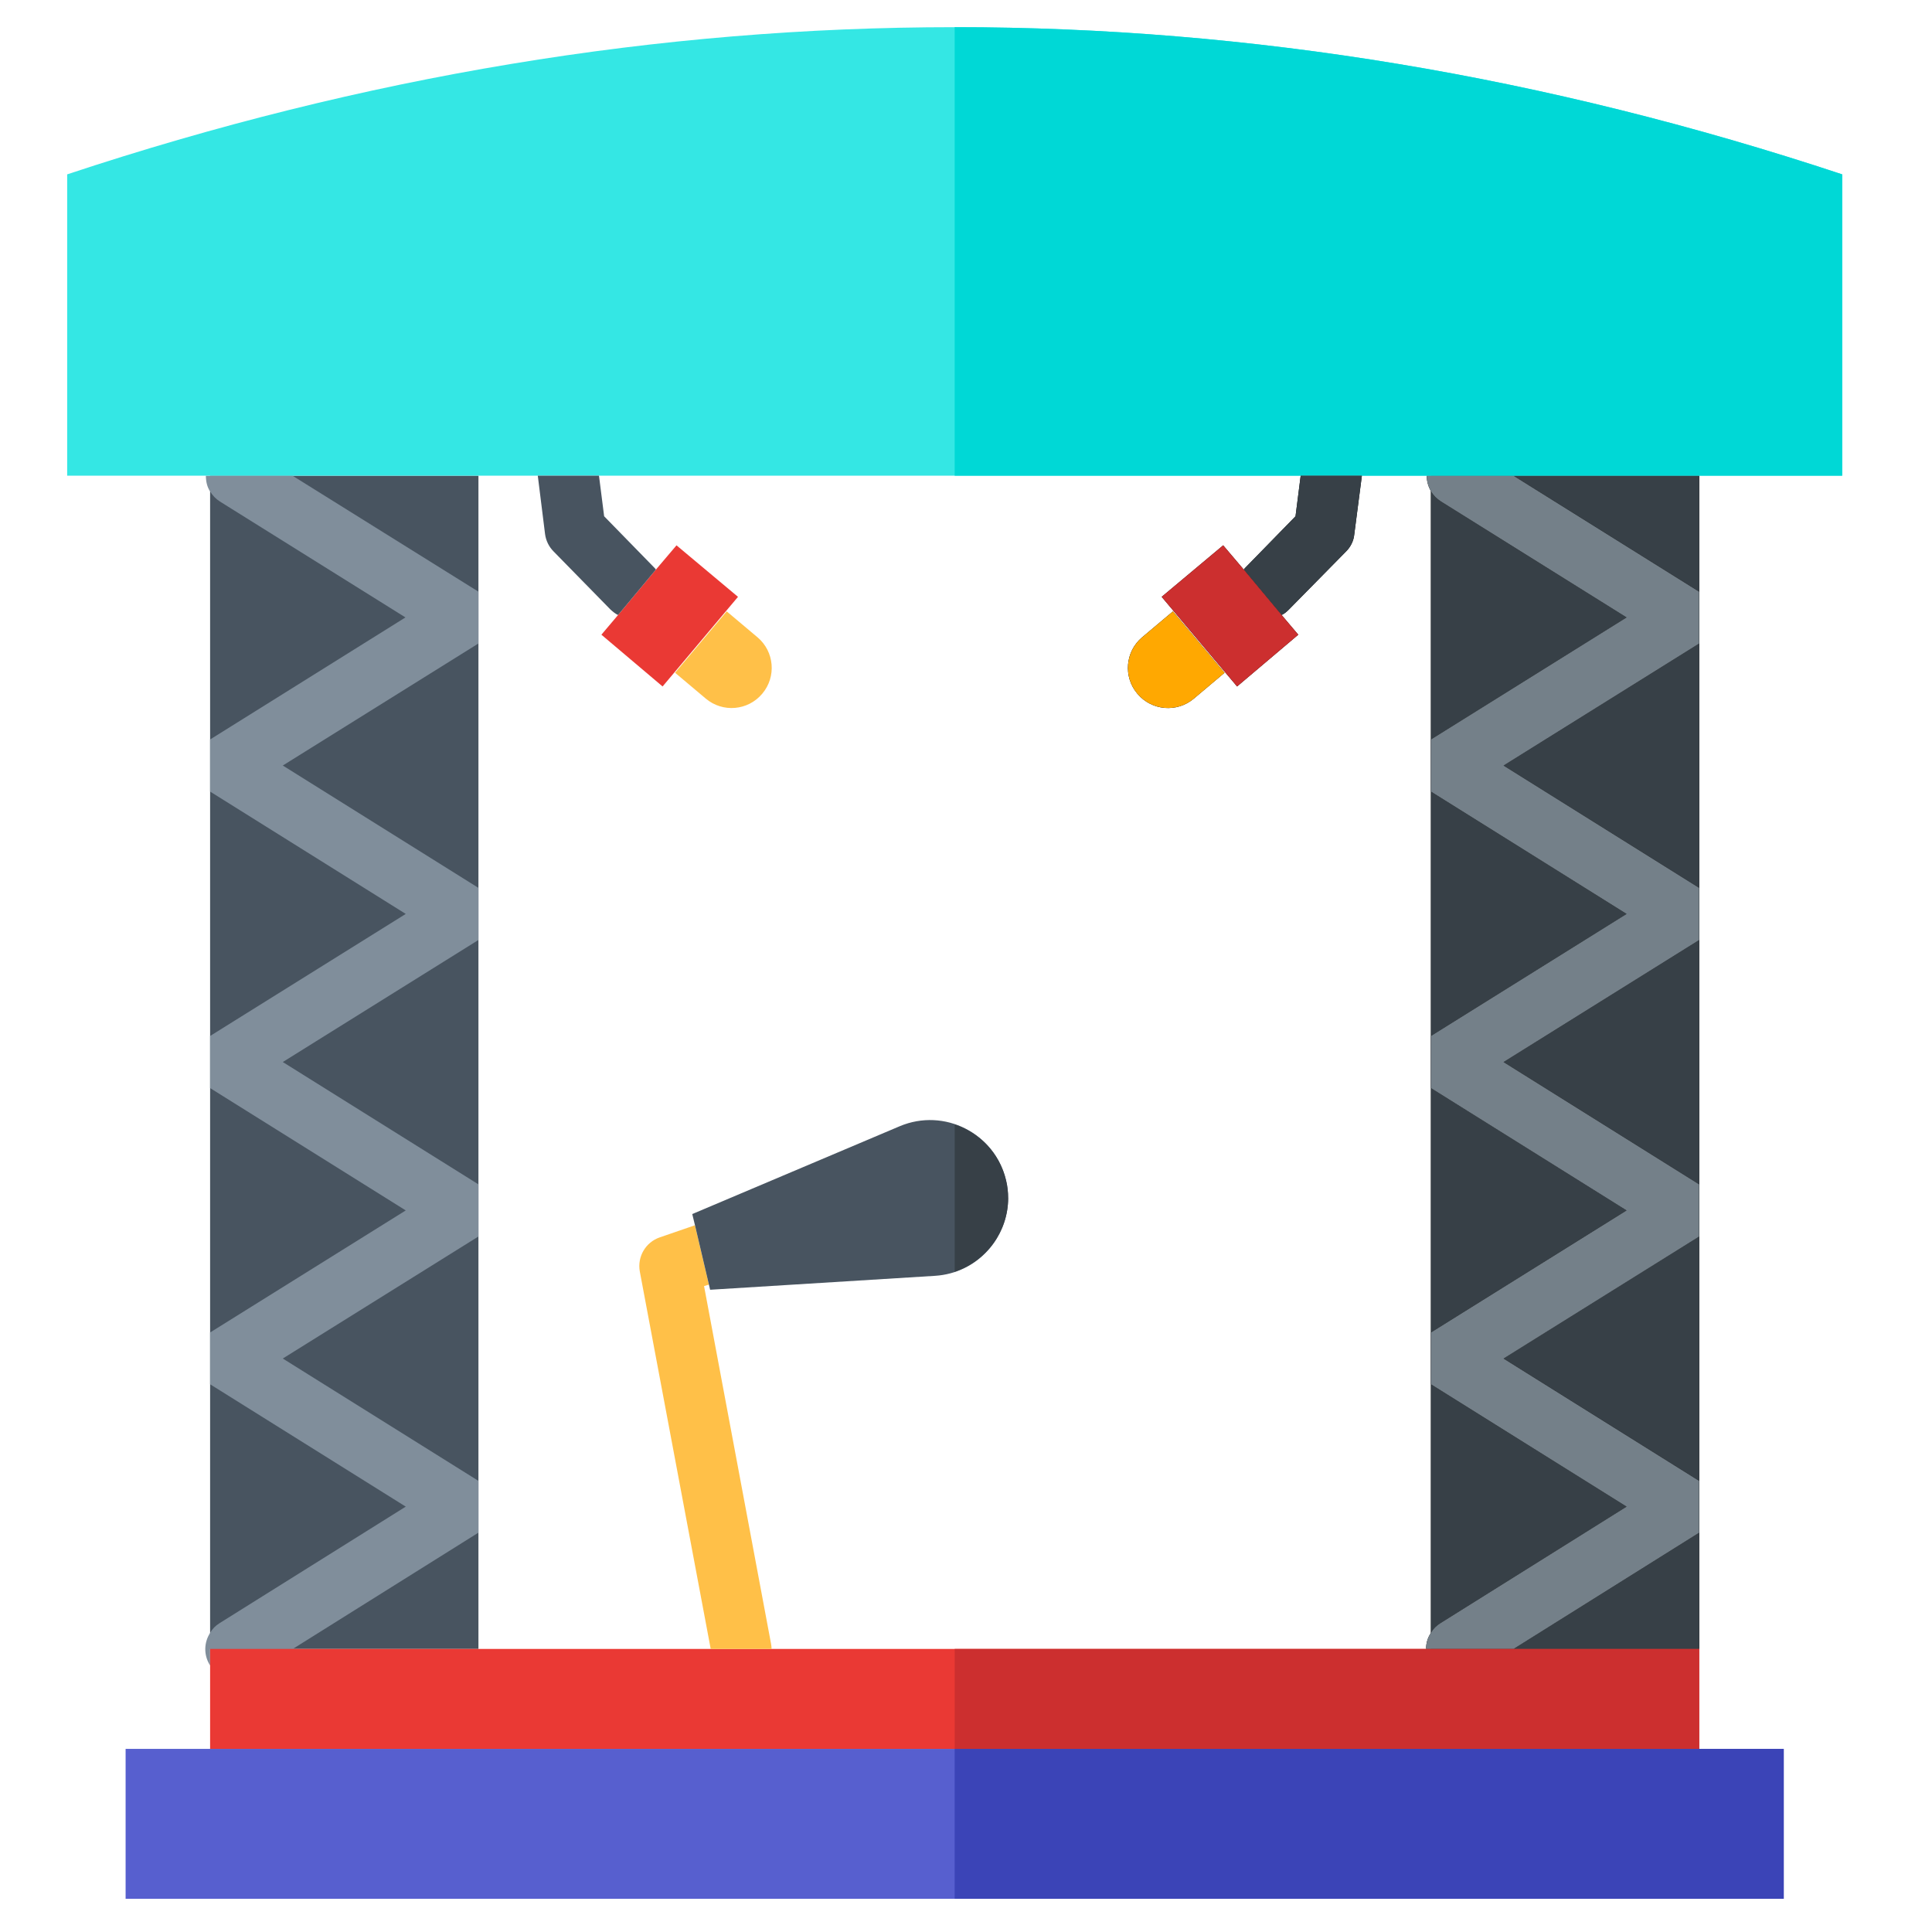
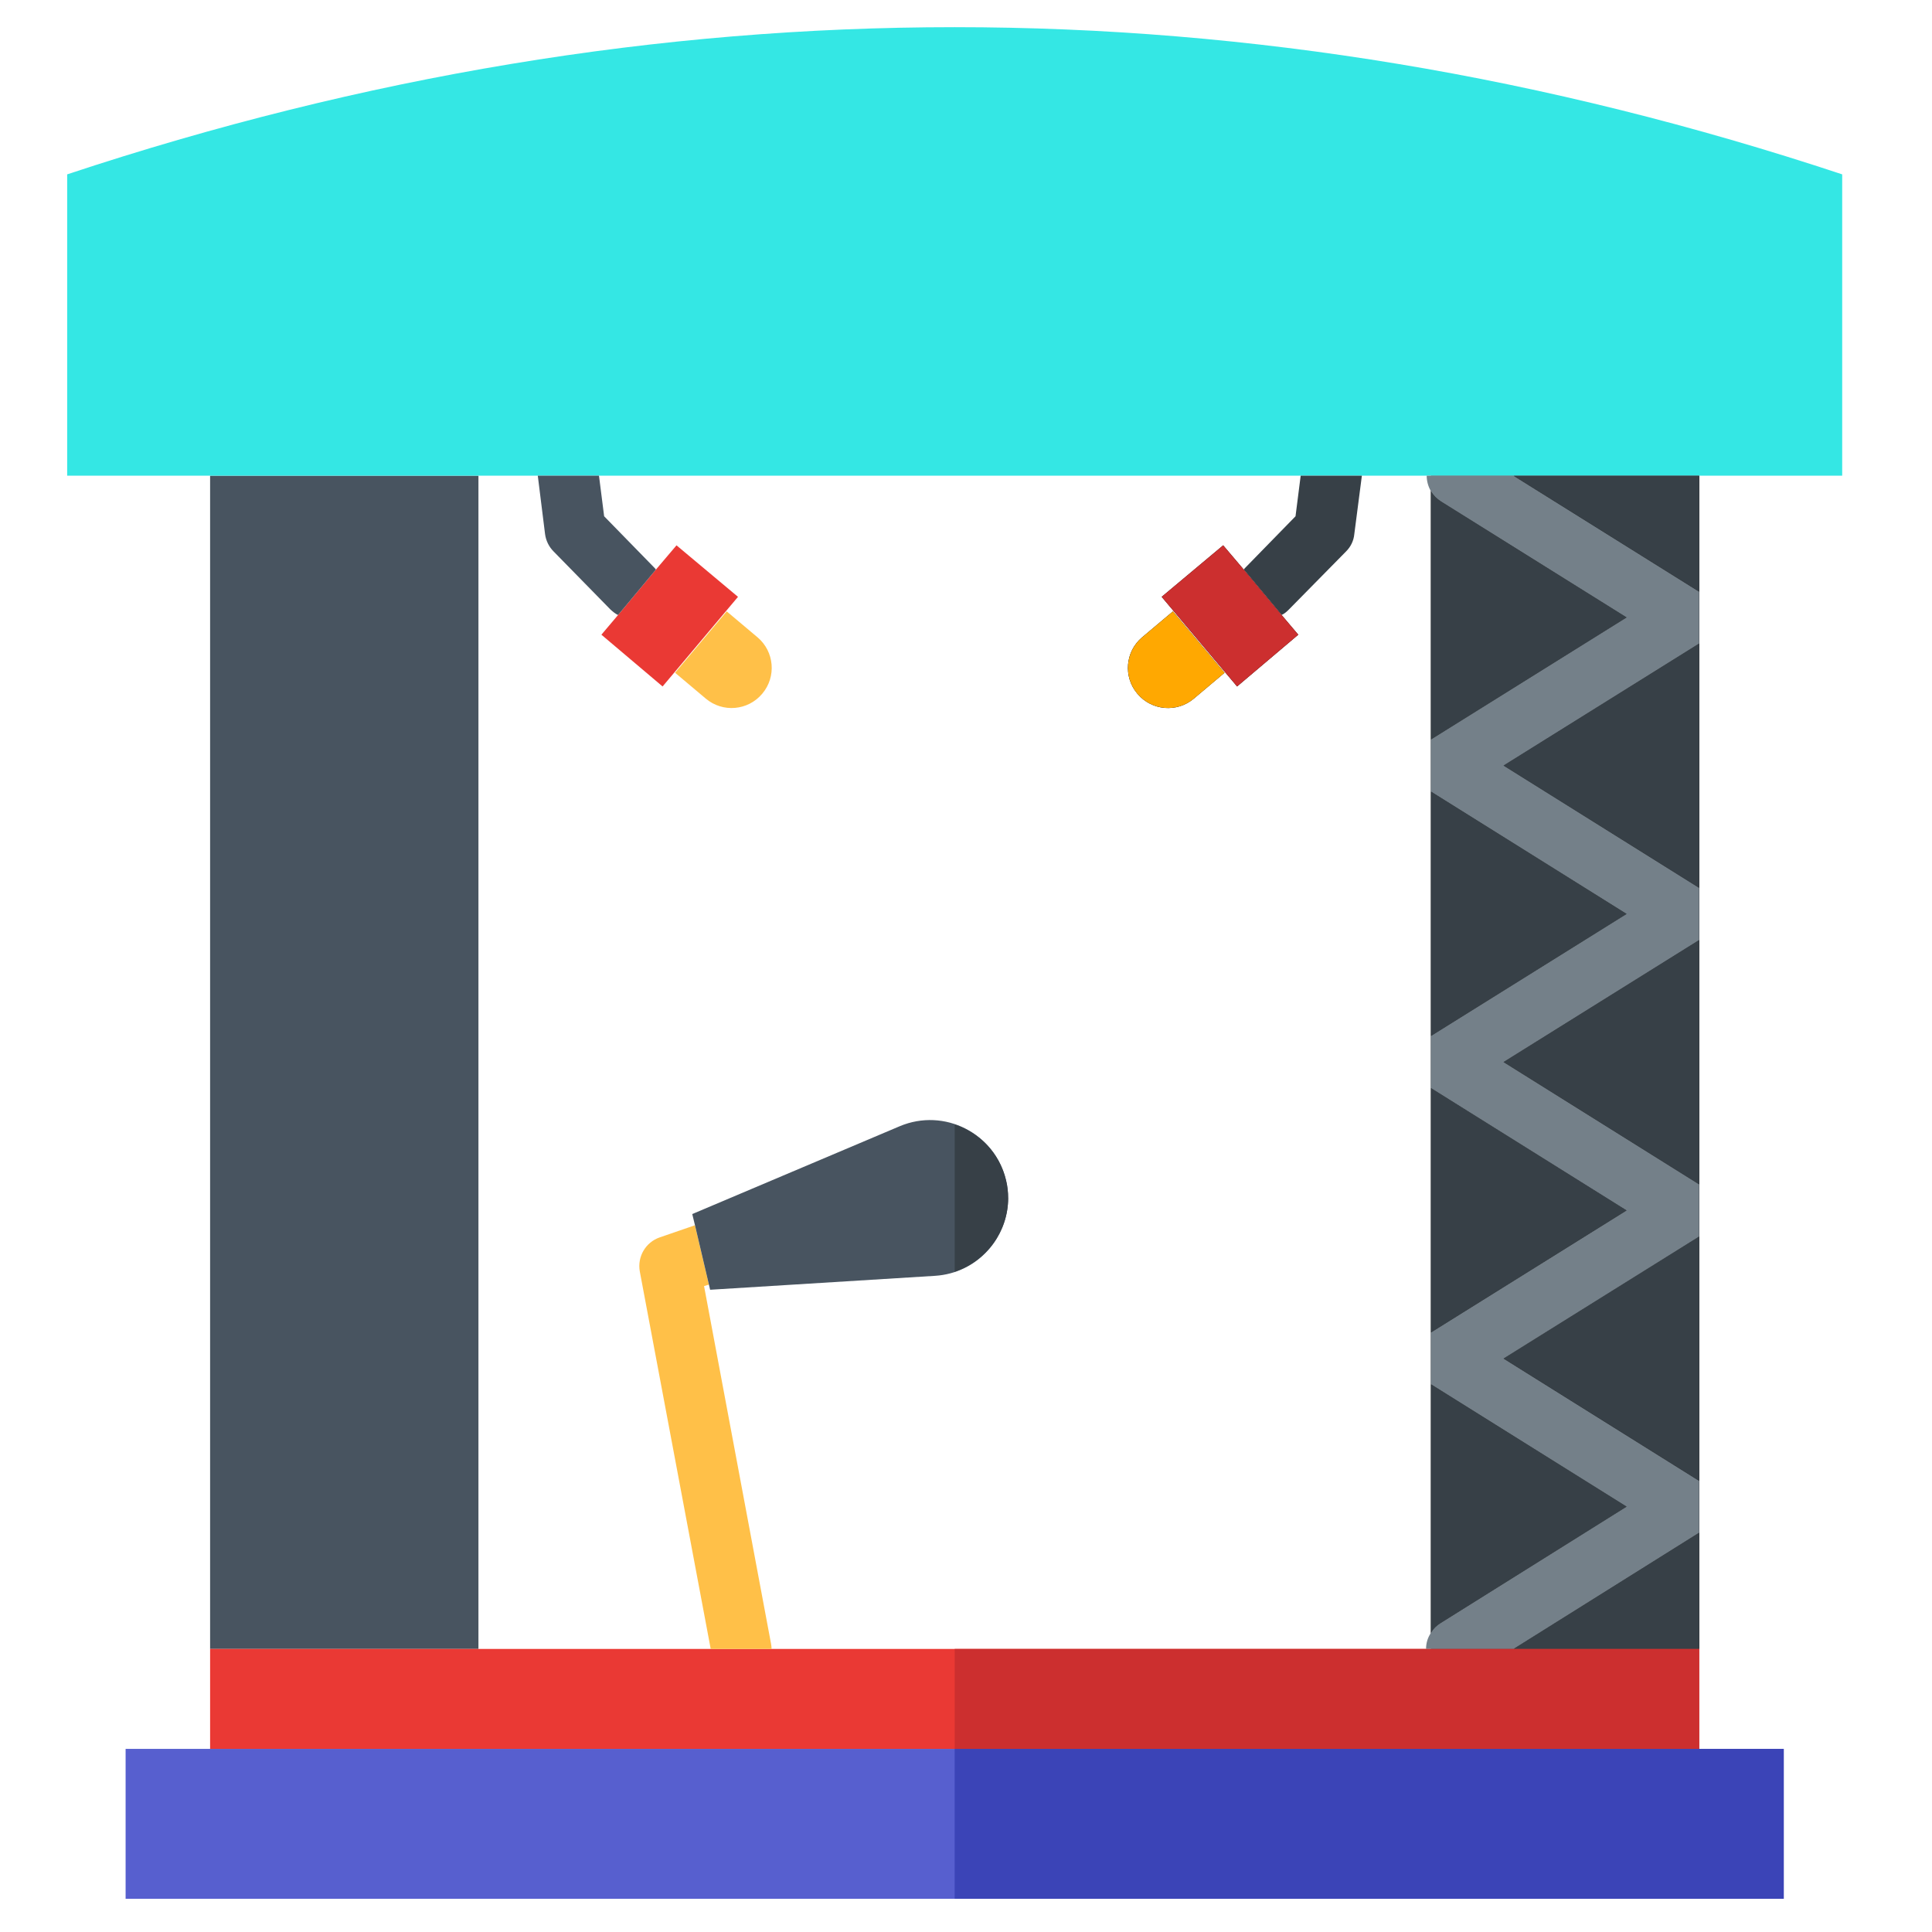
<svg xmlns="http://www.w3.org/2000/svg" viewBox="0 0 64 64" id="concert-stage-performance-platform">
  <rect width="8.889" height="38.865" x="6.96" y="15.758" fill="#485460" />
-   <path fill="#808e9b" d="m15.849,21.316l-6.481,4.043,6.481,4.053v1.726l-6.481,4.043,6.481,4.053v1.726l-6.481,4.043,6.481,4.053v1.715l-6.15,3.852h-2.739v.542c-.01,0-.01-.01-.01-.01-.211-.341-.191-.752.01-1.063.07-.13.181-.241.311-.321l6.17-3.862-6.481-4.053v-1.716l6.481-4.043-6.481-4.053v-1.726l6.481-4.043-6.481-4.053v-1.726l6.471-4.043-6.15-3.842c-.14-.09-.241-.201-.321-.331-.1-.15-.14-.331-.14-.522h2.869l6.16,3.842v1.715Z" />
  <rect width="8.889" height="38.865" x="47.401" y="15.758" />
-   <path d="m56.29,21.316l-6.481,4.043,6.481,4.053v1.726l-6.481,4.043,6.481,4.053v1.726l-6.481,4.043,6.481,4.053v1.715l-6.15,3.852h-2.899c0-.191.05-.371.161-.532.07-.13.181-.241.311-.321l6.17-3.862-6.481-4.053v-1.716l6.481-4.043-6.481-4.053v-1.726l6.481-4.043-6.481-4.053v-1.726l6.481-4.043-6.15-3.842c-.14-.09-.251-.201-.331-.341-.09-.151-.14-.331-.14-.512h2.879l6.15,3.842v1.715Z" />
  <rect width="54.927" height="4.966" x="4.161" y="57.934" fill="#575fcf" />
  <polygon fill="#ea3934" points="24.447 19.771 21.949 22.74 19.922 21.025 20.474 20.373 21.728 18.868 22.41 18.065 24.447 19.771" />
  <path fill="#34e7e4" d="m61.025,5.776v9.982H2.225V5.776C21.828-.725,41.422-.725,61.025,5.776Z" />
  <path fill="#485460" d="m21.728,18.868l-1.254,1.505c-.09-.04-.171-.11-.251-.181l-1.886-1.926c-.15-.151-.251-.351-.281-.572l-.241-1.936h2.027l.171,1.344,1.645,1.685c.03.03.05.05.07.08Z" />
  <path fill="#ffc048" d="m24.229,20.797h.009c.731,0,1.324.593,1.324,1.324v1.333h-2.657v-1.333c0-.731.593-1.324,1.324-1.324Z" transform="rotate(130.09 24.234 22.125)" />
-   <path d="m45.114,15.758l-.251,1.936c-.02.221-.12.421-.271.572l-1.896,1.926c-.07.07-.151.14-.241.181l-1.254-1.505c.02-.03.04-.05.07-.08l1.645-1.685.171-1.344h2.027Z" />
  <polygon points="43.007 21.025 40.98 22.74 38.482 19.771 40.519 18.065 41.201 18.868 42.455 20.373 43.007 21.025" />
  <path d="m37.365,20.797h2.657v1.333c0,.731-.593,1.324-1.324,1.324h-.009c-.731,0-1.324-.593-1.324-1.324v-1.333h0Z" transform="rotate(49.91 38.694 22.125)" />
  <rect width="49.329" height="3.311" x="6.96" y="54.623" fill="#ea3934" />
  <path fill="#ffc048" d="m25.56,54.623h-2.017l-2.348-12.5c-.09-.492.191-.973.662-1.134l1.164-.401.462,1.966-.16.05,2.217,11.838c.01.06.02.12.02.181Z" />
  <path fill="#485460" d="m33.396,39.685c0,1.324-1.023,2.488-2.418,2.578l-7.454.462-.04-.171-.462-1.966-.09-.371,6.872-2.909c1.475-.622,3.15.231,3.521,1.786.05.201.07.401.07.592Z" />
  <polygon fill="#374047" points="56.29 54.623 56.29 50.771 50.14 54.623 56.29 54.623" />
  <polygon fill="#374047" points="56.29 39.234 56.29 31.138 49.809 35.181 56.29 39.234" />
  <polygon fill="#374047" points="47.401 36.043 47.401 44.139 53.882 40.096 47.401 36.043" />
  <polygon fill="#374047" points="56.29 29.412 56.29 21.316 49.809 25.359 56.29 29.412" />
  <path fill="#374047" d="m47.712,53.771l6.17-3.862-6.481-4.053v8.237c.07-.13.181-.241.311-.321Z" />
  <polygon fill="#374047" points="56.29 49.055 56.29 40.959 49.809 45.002 56.29 49.055" />
  <polygon fill="#374047" points="47.401 26.222 47.401 34.318 53.882 30.275 47.401 26.222" />
  <polygon fill="#374047" points="56.29 19.6 56.29 15.758 50.14 15.758 56.29 19.6" />
  <path fill="#374047" d="m47.732,16.611c-.14-.09-.251-.201-.331-.341v8.226l6.481-4.043-6.15-3.842Z" />
  <path fill="#748089" d="m47.401,15.758h-.14c0,.181.05.361.14.512.08.14.191.251.331.341l6.15,3.842-6.481,4.043v1.726l6.481,4.053-6.481,4.043v1.726l6.481,4.053-6.481,4.043v1.716l6.481,4.053-6.17,3.862c-.13.08-.241.191-.311.321-.11.161-.161.341-.161.532h2.899l6.15-3.852v-1.715l-6.481-4.053,6.481-4.043v-1.726l-6.481-4.053,6.481-4.043v-1.726l-6.481-4.053,6.481-4.043v-1.715l-6.15-3.842h-2.739Z" />
  <polygon fill="#3b44b7" points="59.089 57.934 56.29 57.934 31.625 57.934 31.625 62.9 59.089 62.9 59.089 57.934" />
-   <path fill="#00d8d6" d="m45.114,15.758h15.911V5.776C51.223,2.525,41.424.9,31.625.9v14.858h13.489Z" />
  <path fill="#374047" d="m42.916,17.102l-1.645,1.685c-.03.03-.05.05-.07.08l1.254,1.505c.09-.04.171-.11.241-.181l1.896-1.926c.151-.151.251-.351.271-.572l.251-1.936h-2.027l-.171,1.344Z" />
  <polygon fill="#cc2f2f" points="40.519 18.065 38.482 19.771 40.98 22.74 43.007 21.025 42.455 20.373 41.201 18.868 40.519 18.065" />
  <path fill="#ffa801" d="m37.838,21.109c-.561.473-.633,1.311-.161,1.872.473.561,1.311.633,1.872.161l1.017-.856-1.711-2.033-1.016.856Z" />
  <polygon fill="#cc2f2f" points="56.29 54.623 50.14 54.623 47.401 54.623 47.24 54.623 31.625 54.623 31.625 57.934 56.29 57.934 56.29 54.623" />
  <path fill="#374047" d="m33.396,39.685c0-.191-.02-.391-.07-.592-.218-.912-.889-1.571-1.7-1.844v4.879c1.05-.349,1.771-1.335,1.771-2.443Z" />
</svg>